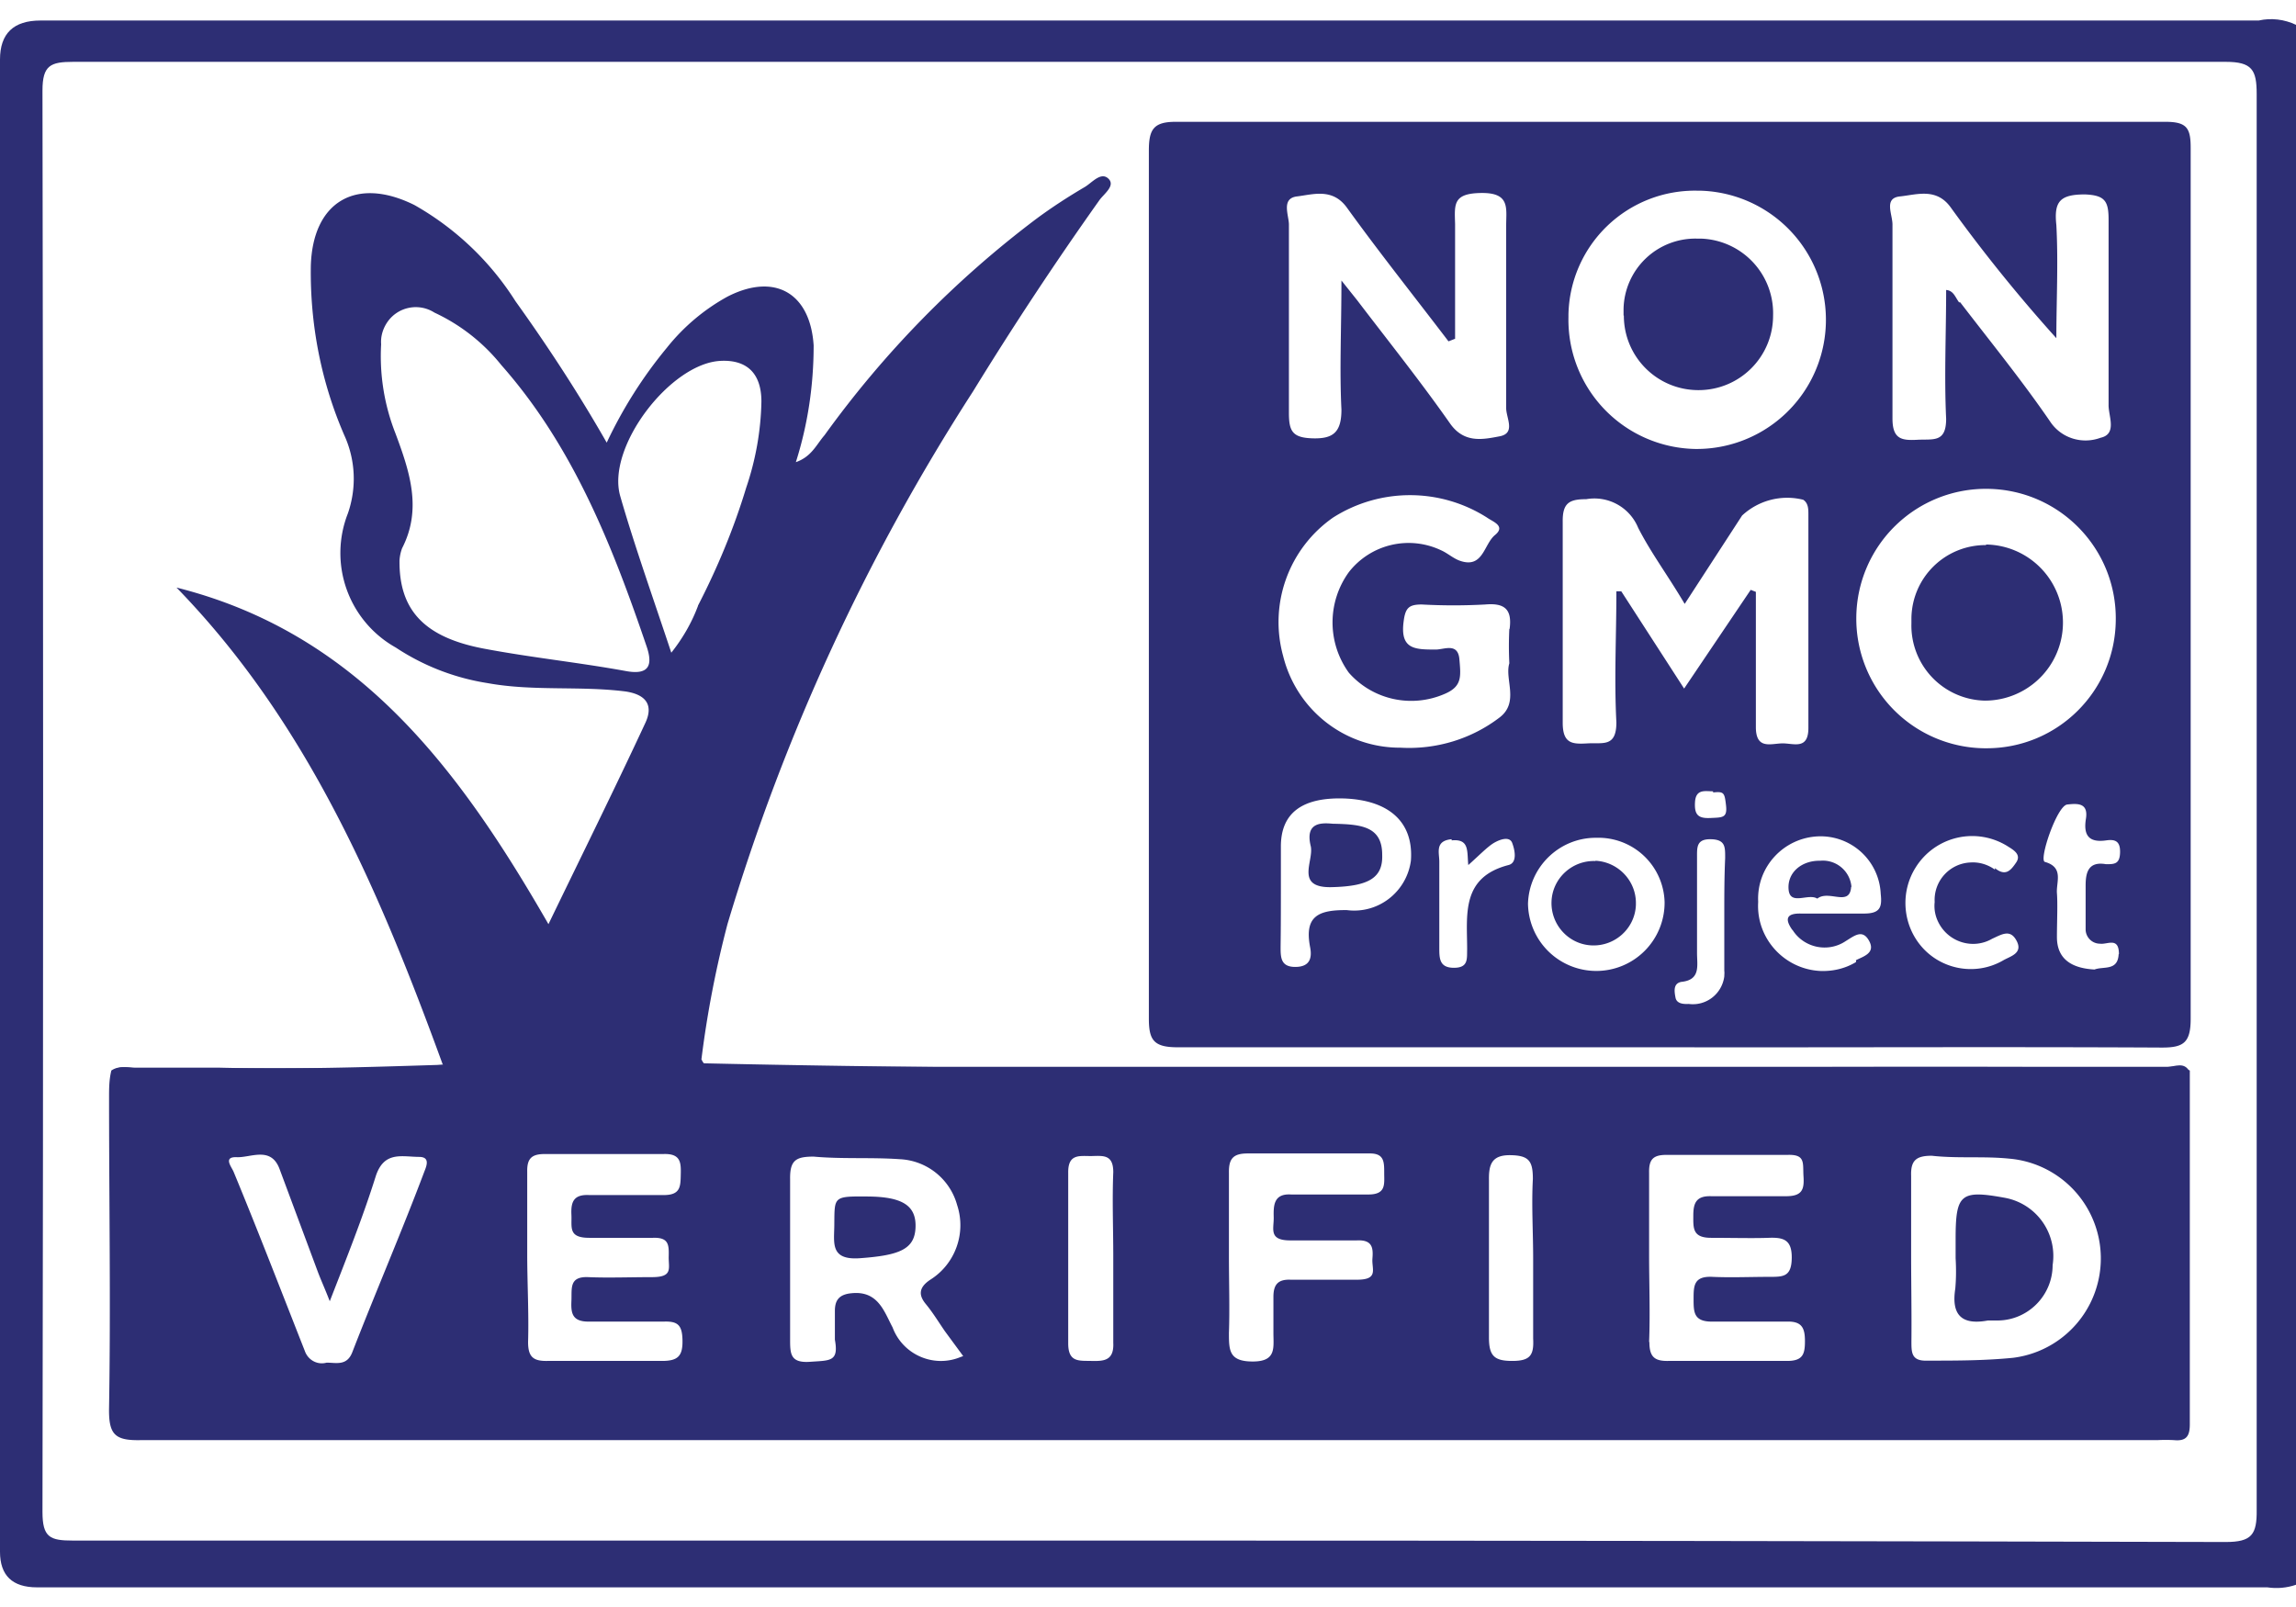
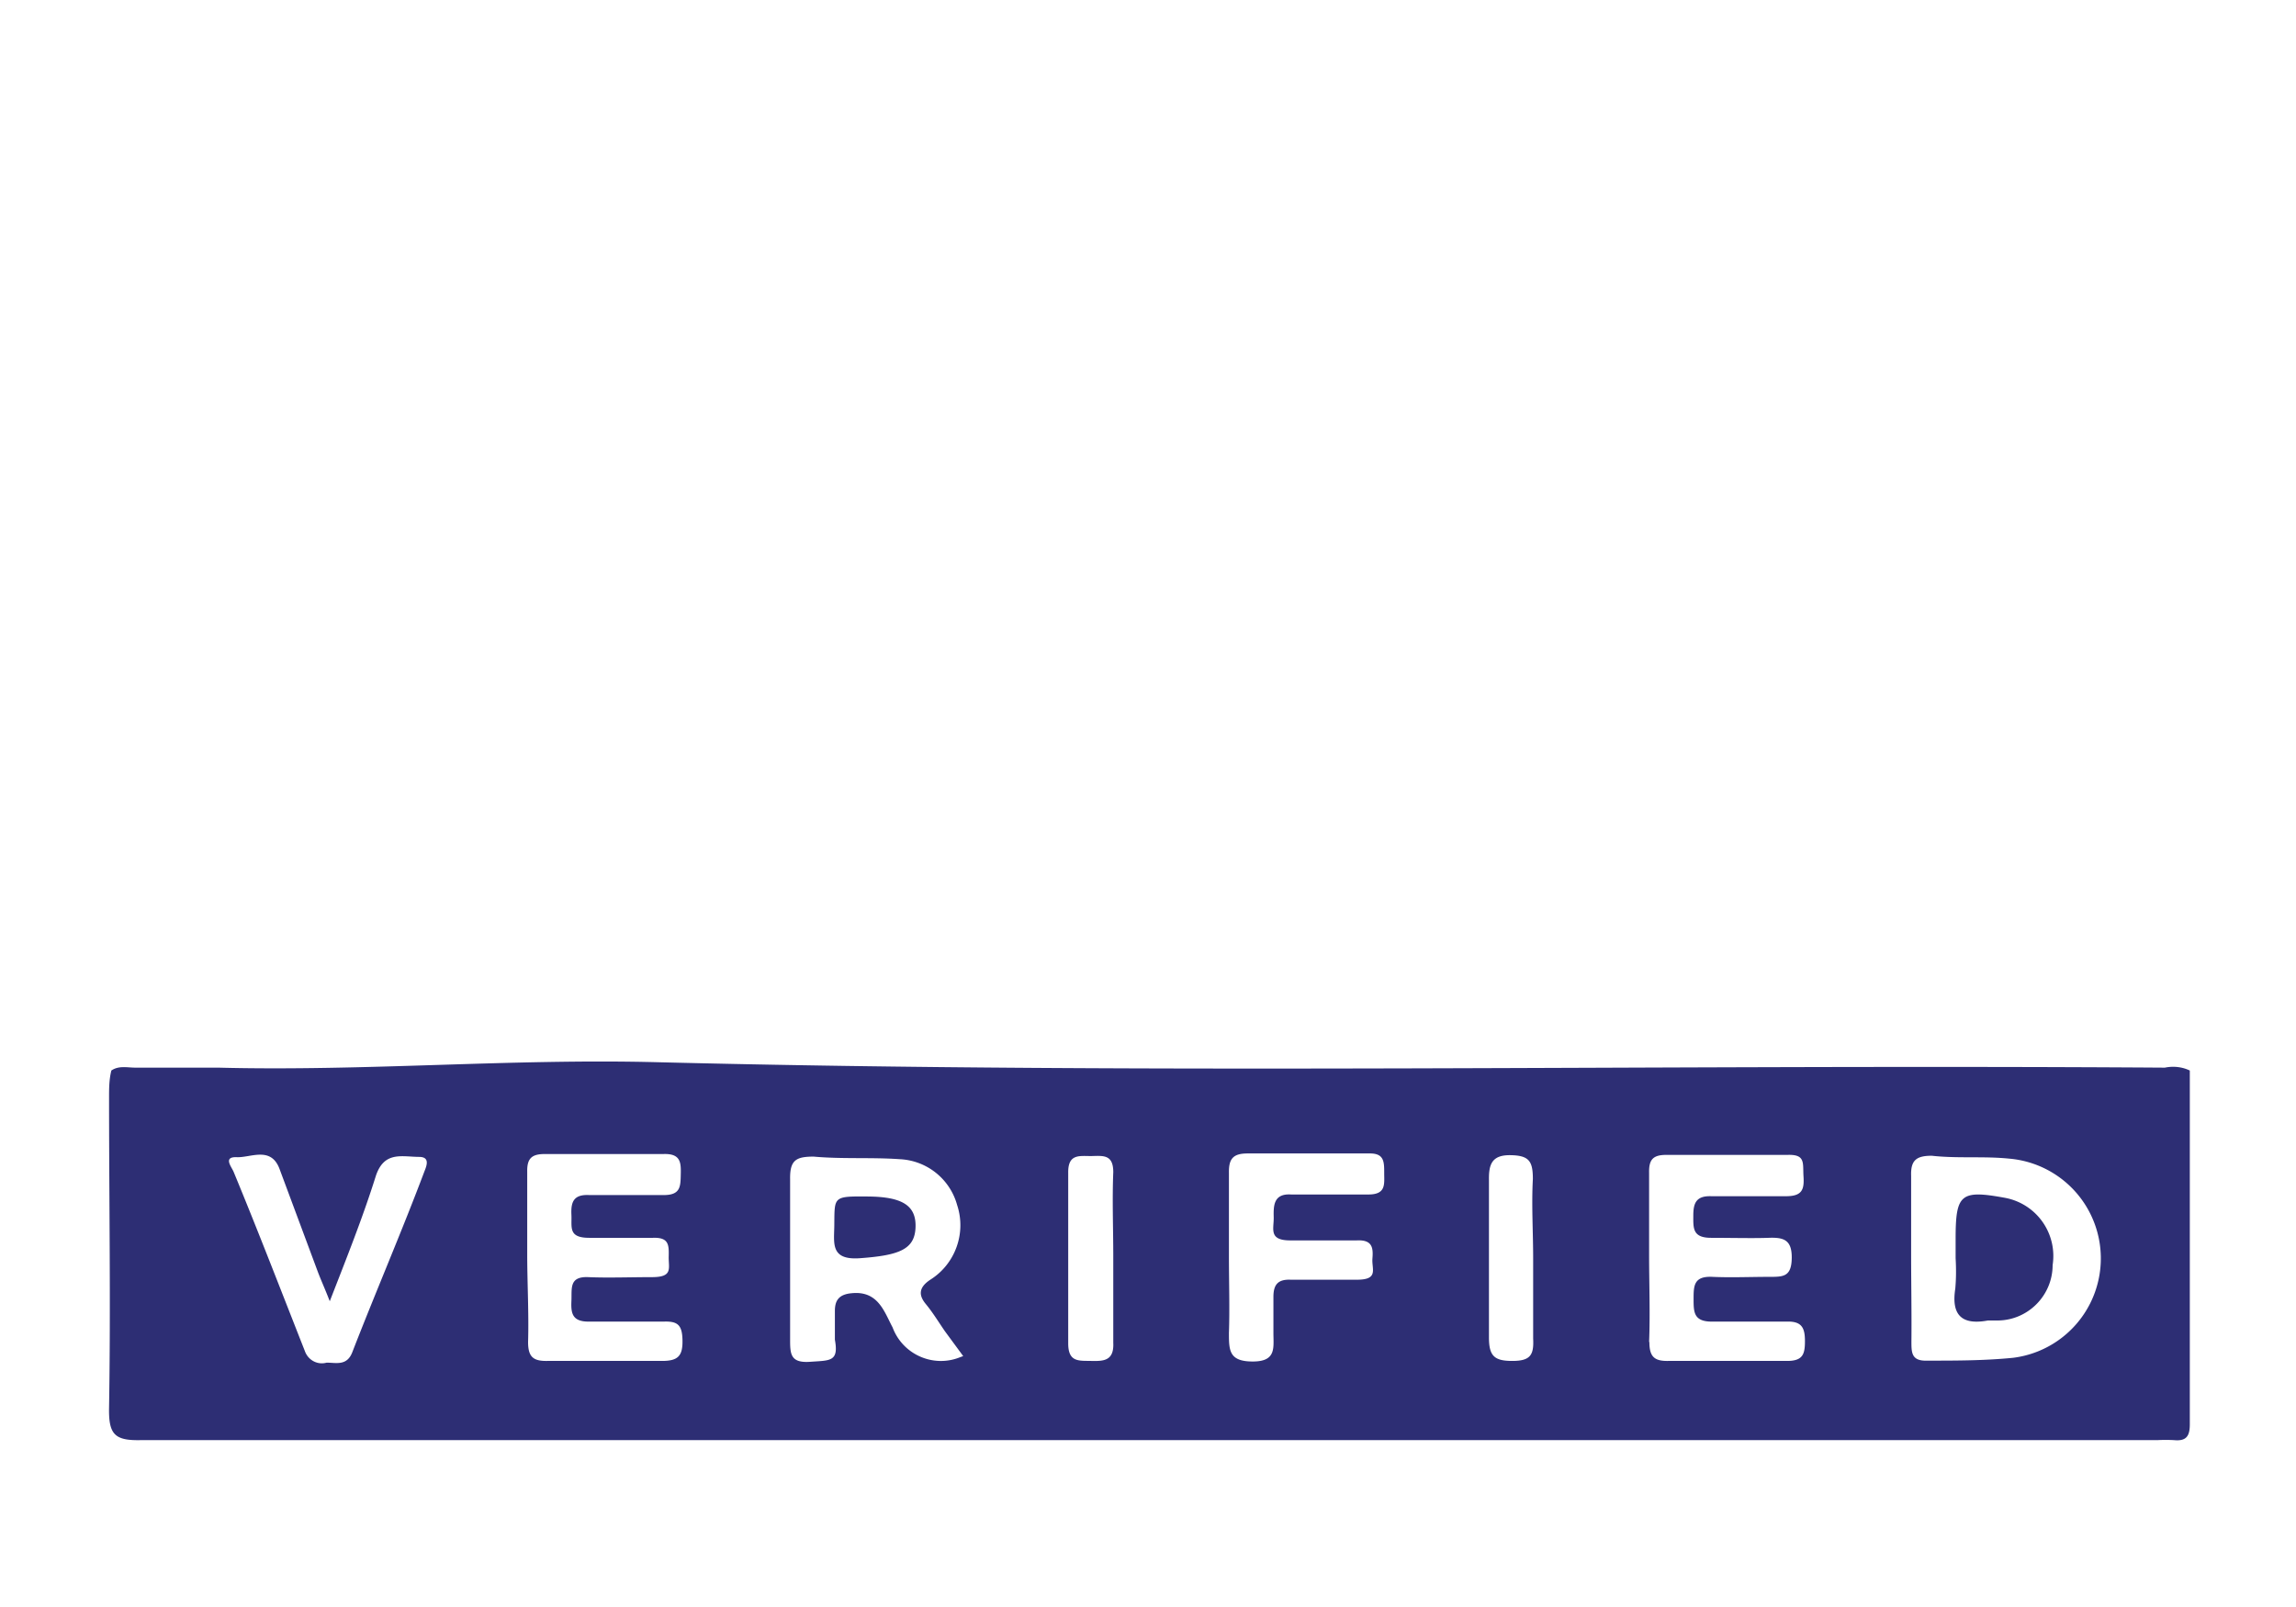
<svg xmlns="http://www.w3.org/2000/svg" width="80" height="56" viewBox="0 0 80 56" fill="none" svg-inline="" role="presentation" focusable="false" tabindex="-1" class="badgeRow__badge">
  <g fill="#2D2E74">
-     <path d="M80 .865v54.36c-.32.11-.66.14-1 .09H1.29c-.86 0-1.29-.413-1.29-1.24v-52C0 1.168.47.715 1.41.715H78.7c.44-.1.9-.04 1.3.15zm-2.45 52.87c.91 0 1.09-.26 1.08-1.12V3.275c0-.84-.16-1.12-1.08-1.12h-75c-.79 0-1.07.12-1.07 1 .03 16.51.03 33.02 0 49.53 0 .89.26 1 1.06 1h37.48c12.49 0 25 .02 37.53.05z" fill="#2D2E74" />
-     <path d="M15.43 37.105h7.79c.42.06.84 0 1.22-.19.18.41.55.26.84.26h50.25c.25 0 .58-.19.76.17H3.89c.28-.25.61-.12.91-.12h9.57c.37-.05.72-.1 1.06-.12z" fill="#2D2E74" />
-     <path d="M15.43 37.105c-2.19-6-4.69-11.91-9.28-16.63 6.33 1.59 9.85 6.32 12.96 11.73 1.16-2.4 2.29-4.68 3.37-7 .29-.61.06-1-.69-1.11-1.59-.2-3.21 0-4.8-.29a8.04 8.04 0 01-3.2-1.24 3.775 3.775 0 01-1.67-4.67c.31-.89.27-1.86-.12-2.72-.81-1.86-1.2-3.87-1.17-5.9.06-2.25 1.58-3.14 3.61-2.13 1.43.81 2.64 1.96 3.52 3.35 1.14 1.59 2.21 3.23 3.18 4.93a15.59 15.59 0 012.09-3.3c.58-.73 1.3-1.34 2.12-1.79 1.64-.84 2.88-.13 3 1.7 0 1.38-.2 2.75-.62 4.07.55-.19.72-.62 1-.94a35.18 35.18 0 017.38-7.54c.54-.4 1.11-.77 1.69-1.11.25-.15.56-.54.82-.29.26.25-.17.54-.32.76-1.54 2.17-3 4.38-4.4 6.66a72.479 72.479 0 00-8.55 18.55 36.07 36.07 0 00-.91 4.72c-.12.3-.39.29-.65.29H15.7a.63.63 0 01-.27-.1zm1.44-14.5c1.64.31 3.3.48 4.94.78.82.15.93-.22.73-.83-1.2-3.53-2.57-7-5.07-9.83a6.501 6.501 0 00-2.33-1.83c-.56-.36-1.31-.2-1.67.37-.14.22-.21.48-.19.73-.06 1.06.11 2.12.5 3.11.5 1.34.93 2.64.23 4a1.5 1.5 0 00-.09.42c-.02 1.75.88 2.69 2.95 3.08zm7.45-1.5c.68-1.32 1.25-2.69 1.68-4.11.33-.97.51-1.98.53-3 0-1-.52-1.46-1.41-1.42-1.75.07-4 3-3.51 4.71.49 1.71 1.17 3.62 1.78 5.46.39-.49.71-1.04.93-1.63v-.01zm33.86 15.39H41.03c-.83 0-1-.25-1-1V5.245c0-.73.16-1 .93-1h34.49c.75 0 .88.22.88.91v30.35c0 .84-.26 1-1 1-5.71-.03-11.43 0-17.15-.01zm3-15.87v4.71c0 .79.51.58.91.57.4-.01.93.25.92-.56v-7.42c0-.18 0-.39-.18-.51-.76-.19-1.56.02-2.13.55l-2 3.08c-.59-1-1.17-1.77-1.62-2.65a1.65 1.65 0 00-1.81-1c-.59 0-.83.13-.82.79v7c0 .74.34.75.87.72.53-.03 1 .14 1-.73-.08-1.52 0-3 0-4.57h.17l2.19 3.39 2.32-3.44.18.07zm7.12-10.09c1.05 1.37 2.15 2.72 3.13 4.15.38.58 1.11.81 1.76.57.59-.13.27-.76.28-1.15v-6.45c0-.65-.13-.85-.82-.88-.87 0-1.09.24-1 1.07.07 1.31 0 2.63 0 3.94a54.175 54.175 0 01-3.69-4.57c-.5-.68-1.18-.43-1.76-.37-.58.06-.25.63-.26 1v6.74c0 .72.32.77.87.74.55-.03 1 .11 1-.73-.07-1.47 0-3 0-4.49.26.02.32.26.45.43h.04zm-17.83 1.36c-1.18-1.55-2.4-3.08-3.54-4.66-.5-.69-1.17-.46-1.74-.39-.57.07-.27.68-.28 1v6.54c0 .64.12.87.83.89.71.02 1-.21 1-1-.07-1.41 0-2.82 0-4.5l.55.69c1.09 1.43 2.21 2.83 3.24 4.3.49.69 1.14.55 1.72.44.58-.11.22-.65.23-1v-6.35c0-.6.14-1.14-.86-1.13-1 .01-.94.39-.92 1.08v4l-.23.09zm8.68-5.25a4.405 4.405 0 00-4.5 4.32v.09a4.501 4.501 0 004.41 4.59 4.501 4.501 0 00.18-9h-.09zm10.07 19.43c2.47 0 4.47-1.98 4.5-4.45.04-2.5-1.95-4.55-4.45-4.59a4.516 4.516 0 00-4.59 4.45 4.516 4.516 0 004.45 4.59h.09zm-16.62-4.16c.09-.68-.17-.91-.85-.85-.74.04-1.47.04-2.21 0-.44 0-.57.11-.63.57-.14 1 .39 1 1.12 1 .29 0 .77-.25.82.34.05.59.1.94-.5 1.2-1.16.51-2.51.22-3.35-.73a2.987 2.987 0 010-3.51 2.64 2.64 0 013.21-.76c.23.1.43.29.67.37.8.27.82-.58 1.21-.9.39-.32-.09-.47-.28-.61a4.994 4.994 0 00-5.36 0 4.44 4.44 0 00-1.74 4.83c.47 1.88 2.15 3.2 4.09 3.19 1.24.07 2.47-.3 3.46-1.06.68-.53.16-1.33.33-1.88-.02-.4-.02-.8 0-1.2h.01zm-7.98 11.08c0 .36 0 .7.51.7s.59-.31.52-.68c-.21-1.08.27-1.31 1.28-1.3 1.09.14 2.08-.63 2.23-1.72.1-1.33-.74-2.11-2.32-2.17-1.473-.047-2.21.51-2.21 1.67v1.25c0 .76 0 1.52-.01 2.25zm8.62-1.53a2.38 2.38 0 104.76-.02 2.305 2.305 0 00-2.37-2.25h-.03c-1.28 0-2.33 1.03-2.36 2.31v-.04zm11.42 2c.24-.13.7-.24.47-.67-.23-.43-.51-.19-.82 0-.61.41-1.44.24-1.84-.37 0 0-.01-.02-.02-.02-.24-.34-.25-.58.29-.57h2.21c.57 0 .63-.23.58-.69a2.097 2.097 0 00-2.18-2c-1.2.05-2.14 1.06-2.09 2.26v.04c-.07 1.25.9 2.32 2.15 2.39.44.02.88-.08 1.26-.31v-.06h-.01zm4.84-3.22c.38.31.56.09.75-.19.19-.28-.1-.44-.29-.56a2.32 2.32 0 00-3.21.73c-.52.82-.47 1.89.12 2.66.69.9 1.95 1.15 2.93.58.24-.14.69-.24.47-.67-.22-.43-.51-.24-.86-.08-.64.37-1.46.14-1.83-.5-.14-.24-.2-.51-.17-.78-.04-.73.52-1.35 1.25-1.38.3-.02.6.07.85.25v-.06h-.01zm4.33 3c0-.61-.41-.32-.66-.36-.28 0-.5-.23-.5-.5v-1.52c0-.44.08-.86.71-.75.29 0 .48 0 .49-.41.01-.41-.19-.46-.48-.42-.62.09-.8-.19-.71-.75.09-.56-.29-.54-.65-.5-.36.04-1 1.94-.78 2 .67.19.39.7.42 1.09.03.39 0 1 0 1.53 0 .8.56 1.09 1.31 1.13.31-.12.81.06.84-.53l.01-.01zm-23.26-4c-.58.06-.42.47-.42.78v3c0 .37 0 .7.51.7s.45-.32.46-.64c0-1.2-.22-2.51 1.44-2.94.32-.08.22-.53.13-.77s-.42-.13-.64 0c-.22.13-.53.45-.89.77-.05-.48.05-.92-.58-.86v-.04h-.01zm9.54.62c0-.36 0-.61-.5-.62-.5-.01-.48.28-.48.62v3.35c0 .43.13.93-.54 1-.3.05-.25.34-.21.55.04.21.27.23.46.22.61.08 1.16-.35 1.24-.96 0-.06.01-.13 0-.19v-2c0-.66 0-1.26.03-1.93v-.04zm-.43-2.29c-.26 0-.59-.09-.62.37-.03.46.12.58.54.56.42-.02.59 0 .54-.44-.05-.44-.07-.49-.45-.45v-.04h-.01zm-3.1-16.58c0 1.44 1.16 2.6 2.6 2.6 1.44 0 2.6-1.16 2.6-2.6a2.602 2.602 0 00-2.52-2.68h-.14a2.501 2.501 0 00-2.55 2.45v.23h.01zm12.62 8a2.58 2.58 0 00-2.6 2.56v.17a2.617 2.617 0 002.55 2.69h.01a2.72 2.72 0 000-5.44h.04v.02zm-23.53 10.49c.12.51-.57 1.46.73 1.43 1.3-.03 1.79-.33 1.76-1.13 0-1-.75-1.06-1.72-1.08-.36-.03-.98-.08-.77.78zm9.92.52c-.81-.03-1.5.6-1.53 1.41-.03.81.6 1.5 1.41 1.53.81.03 1.5-.6 1.53-1.41v-.03c.02-.8-.61-1.47-1.41-1.51v.01zm8.92.89a1 1 0 00-1.09-.9h-.03c-.63 0-1.12.42-1.07 1 .05.58.69.12 1 .32.4-.32 1.13.3 1.18-.41h.01v-.01z" fill="#2D2E74" />
    <path d="M76.3 37.305v12.33c0 .42-.13.59-.55.55a5.61 5.61 0 00-.58 0H4.91c-.91.02-1.13-.19-1.11-1.14.06-3.6 0-7.2 0-10.79 0-.32 0-.63.08-.95.26-.18.56-.1.84-.1h2.89c5.1.13 10.19-.32 15.28-.19 17.51.44 35 .07 52.54.19.29-.06.6-.03.87.1zm-57.9 9.46c0 .51.17.67.67.66h4c.56 0 .72-.18.71-.72-.01-.54-.17-.67-.67-.65h-2.6c-.57 0-.62-.29-.6-.72.02-.43-.09-.86.59-.83.68.03 1.48 0 2.22 0 .74 0 .57-.31.58-.72.01-.41 0-.67-.55-.65h-2.22c-.74 0-.6-.37-.62-.8-.02-.43.06-.72.62-.69h2.6c.59 0 .58-.31.59-.72.01-.41 0-.73-.6-.71h-4.14c-.46 0-.62.16-.61.62v2.89c0 .96.06 2.05.03 3.04zm39.07 0c0 .51.17.67.66.66h4.14c.55 0 .62-.24.62-.69 0-.45-.1-.7-.64-.68h-2.6c-.63 0-.64-.32-.64-.78s0-.81.65-.78c.65.03 1.35 0 2 0 .47 0 .76 0 .77-.65.01-.65-.29-.73-.81-.71-.52.02-1.35 0-2 0-.65 0-.62-.34-.62-.77s.09-.7.63-.68h2.6c.56 0 .64-.23.61-.69-.03-.46.08-.77-.55-.75h-4.23c-.46 0-.61.16-.6.62v2.89c0 .97.04 2.02 0 3.01h.01zm-24.55-.38c-.22-.32-.42-.65-.66-.94-.24-.29-.28-.57.17-.86.86-.55 1.24-1.62.92-2.59a2.177 2.177 0 00-2-1.6c-1-.07-2 0-3-.09-.61 0-.83.12-.82.78v5.57c0 .52 0 .85.7.8.7-.05 1 0 .86-.77v-1c0-.36.13-.58.59-.62.92-.09 1.13.65 1.42 1.19.35.94 1.4 1.41 2.33 1.05.04-.02.09-.03.13-.05l-.64-.87zm33.68.36c0 .39 0 .69.55.67 1 0 2 0 3-.1a3.49 3.49 0 00-.15-6.94c-.89-.09-1.79 0-2.69-.1-.53 0-.74.15-.72.7v2.79c0 .93.02 1.99.01 2.98zm-23.78-.3c0 .61 0 1 .83 1s.72-.48.72-1v-1.25c0-.41.14-.62.6-.6h2.31c.77 0 .51-.37.54-.74.03-.37 0-.66-.55-.63h-2.31c-.77 0-.57-.4-.58-.81-.01-.41 0-.83.61-.79h2.69c.62 0 .55-.36.55-.75s0-.69-.52-.68h-4.24c-.51 0-.66.19-.65.68v2.89c0 .96.03 1.81 0 2.68zm-31.74-2.11l-1.34-3.6c-.3-.8-1-.39-1.49-.41-.49-.02-.18.34-.11.51.86 2.08 1.66 4.16 2.48 6.24.11.32.44.5.76.41.33 0 .7.12.89-.35.83-2.14 1.73-4.22 2.52-6.32.08-.2.19-.49-.17-.5-.61 0-1.24-.22-1.53.68-.45 1.43-1 2.81-1.6 4.35-.17-.44-.3-.72-.41-1.01zm42.33-3.25c0-.62-.13-.82-.78-.83-.65-.01-.76.32-.75.87v5.48c0 .64.18.82.81.82.63 0 .76-.2.73-.78v-2.79c0-.93-.06-1.86-.01-2.77zm-14.62-.24c0-.61-.34-.57-.74-.56-.4.01-.84-.11-.83.58v5.95c0 .66.37.6.8.61.43.01.8 0 .77-.63v-3c0-1-.04-1.96 0-2.95zm-9.72 1.82c0 .63-.17 1.26.9 1.18 1.37-.1 1.9-.31 1.93-1.07.03-.76-.45-1.07-1.66-1.08-1.21-.01-1.16 0-1.17.97zm39.06 2.23c-.15.94.23 1.29 1.14 1.12h.38c1.04-.03 1.87-.89 1.87-1.93a2.06 2.06 0 00-1.64-2.34c-1.57-.29-1.74-.14-1.74 1.43v.67c.02.35.02.69-.01 1.04v.01z" fill="#2D2E74" />
  </g>
</svg>